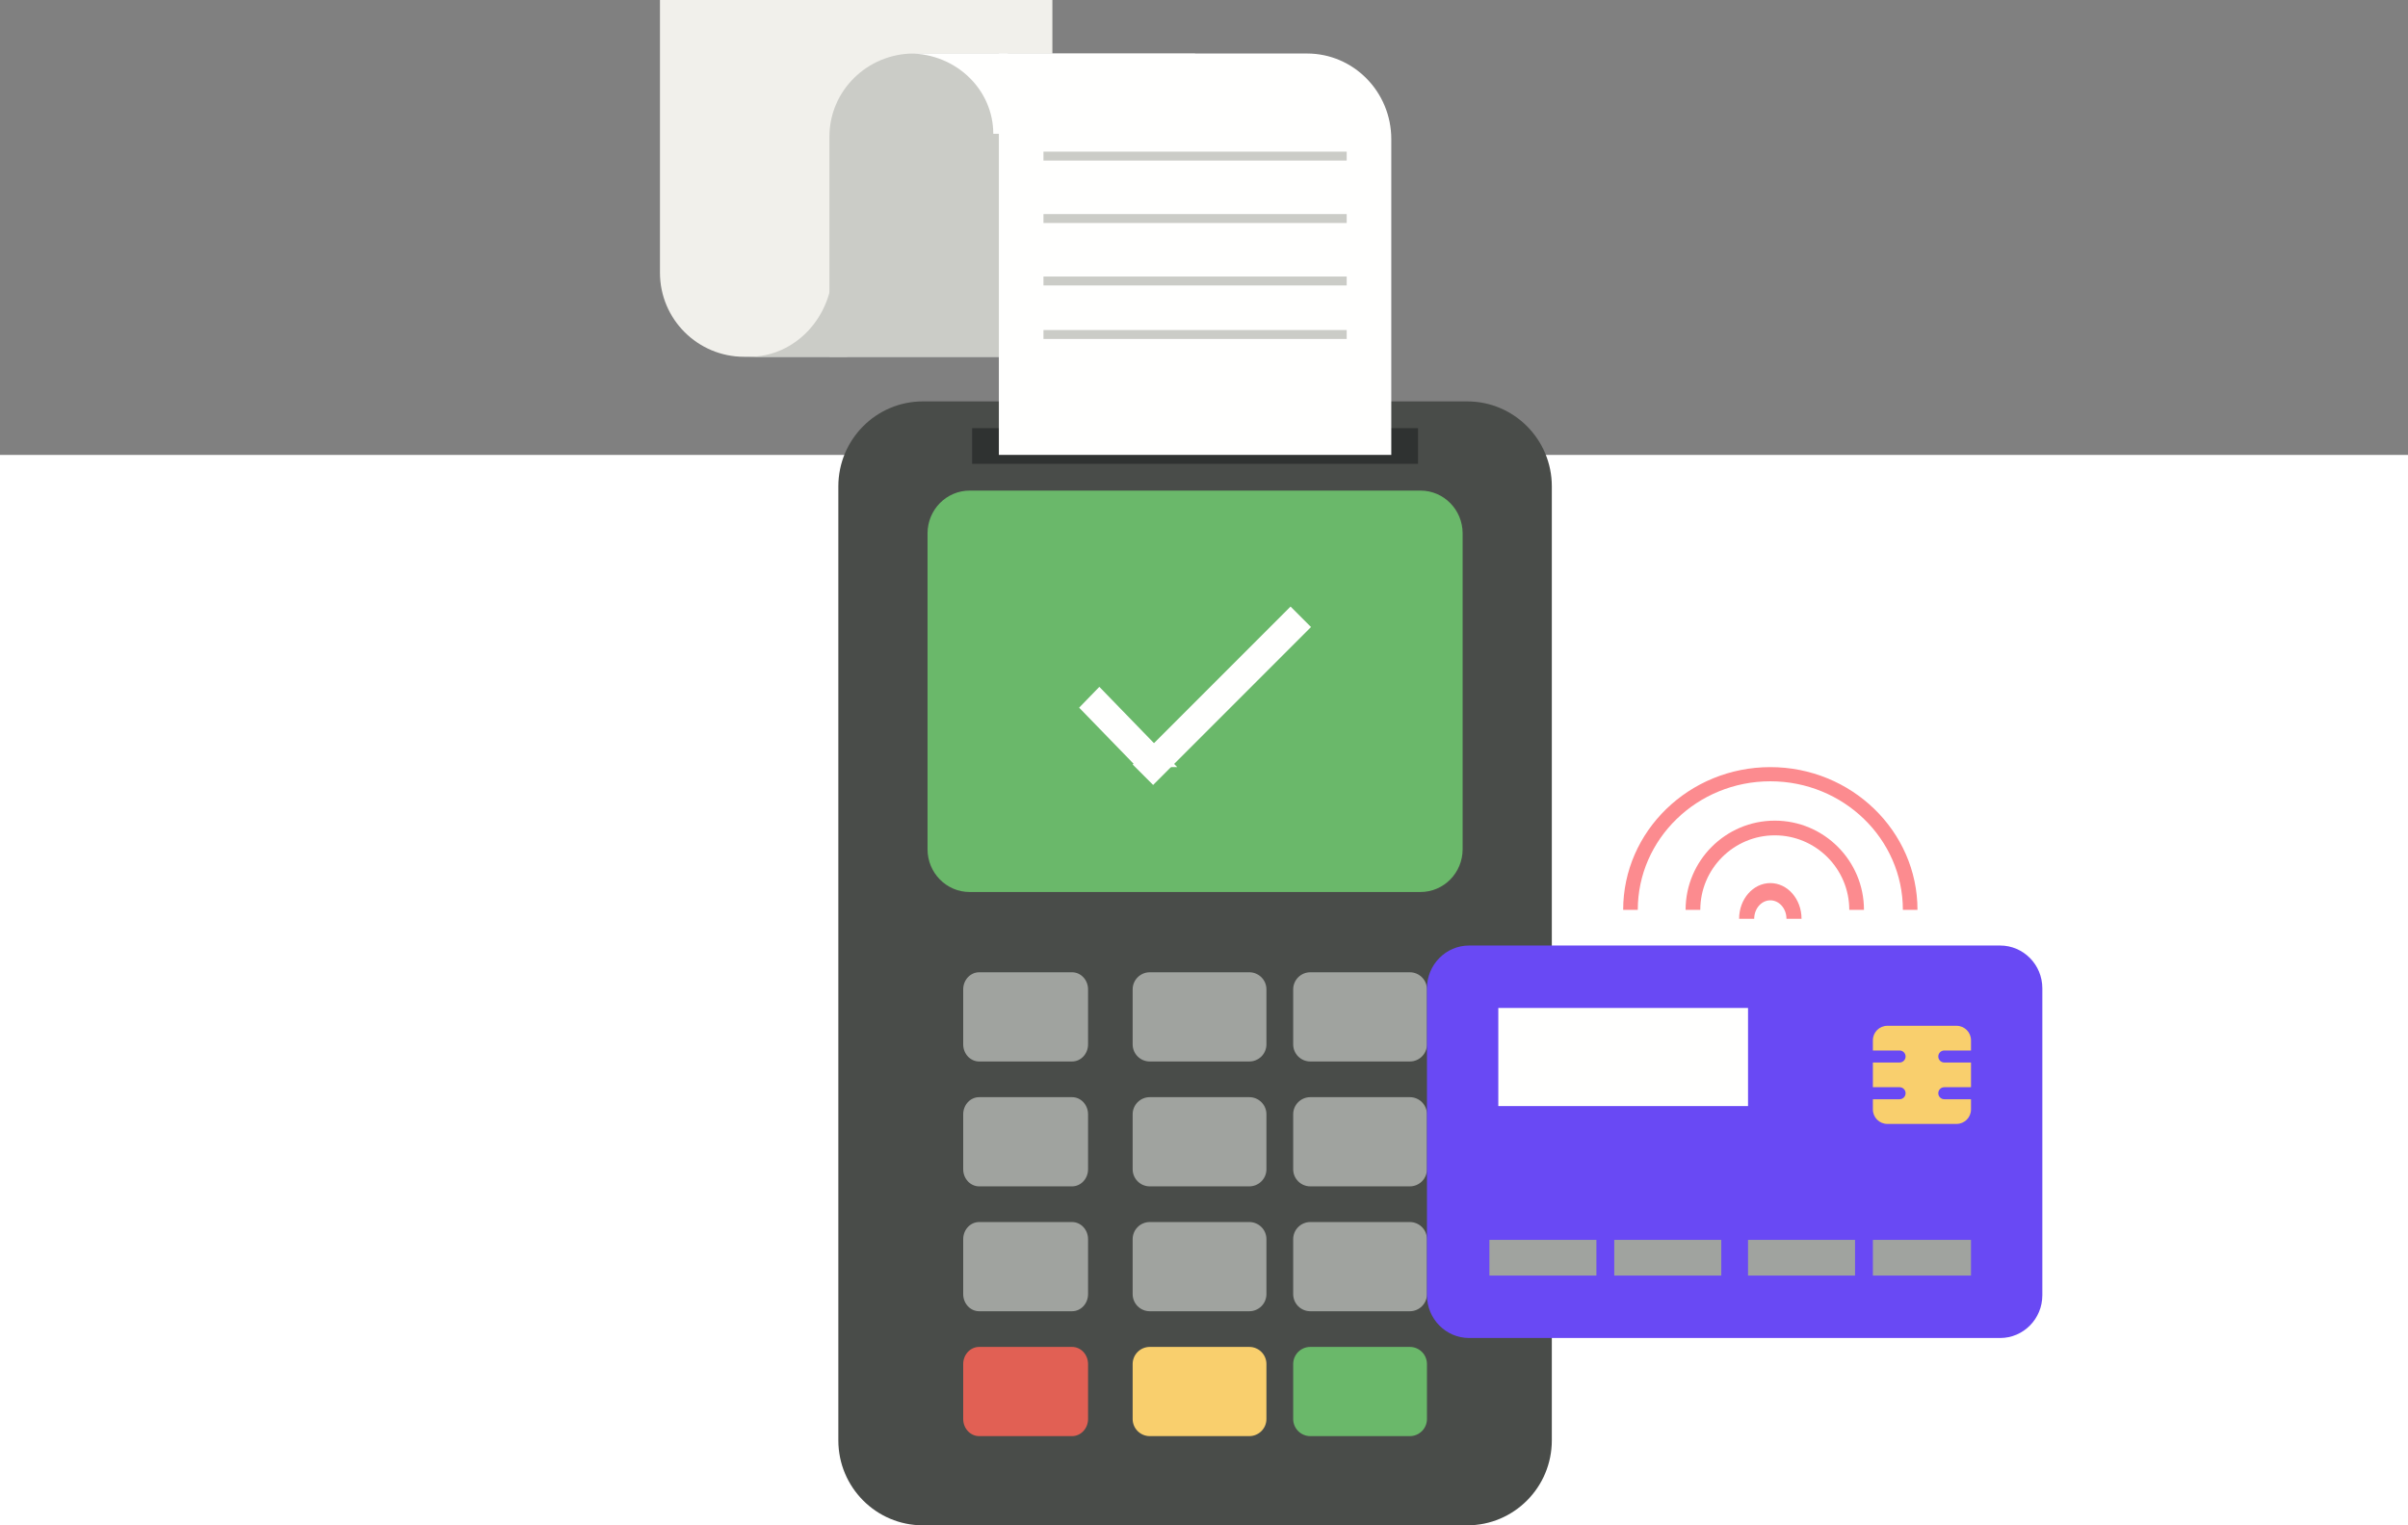
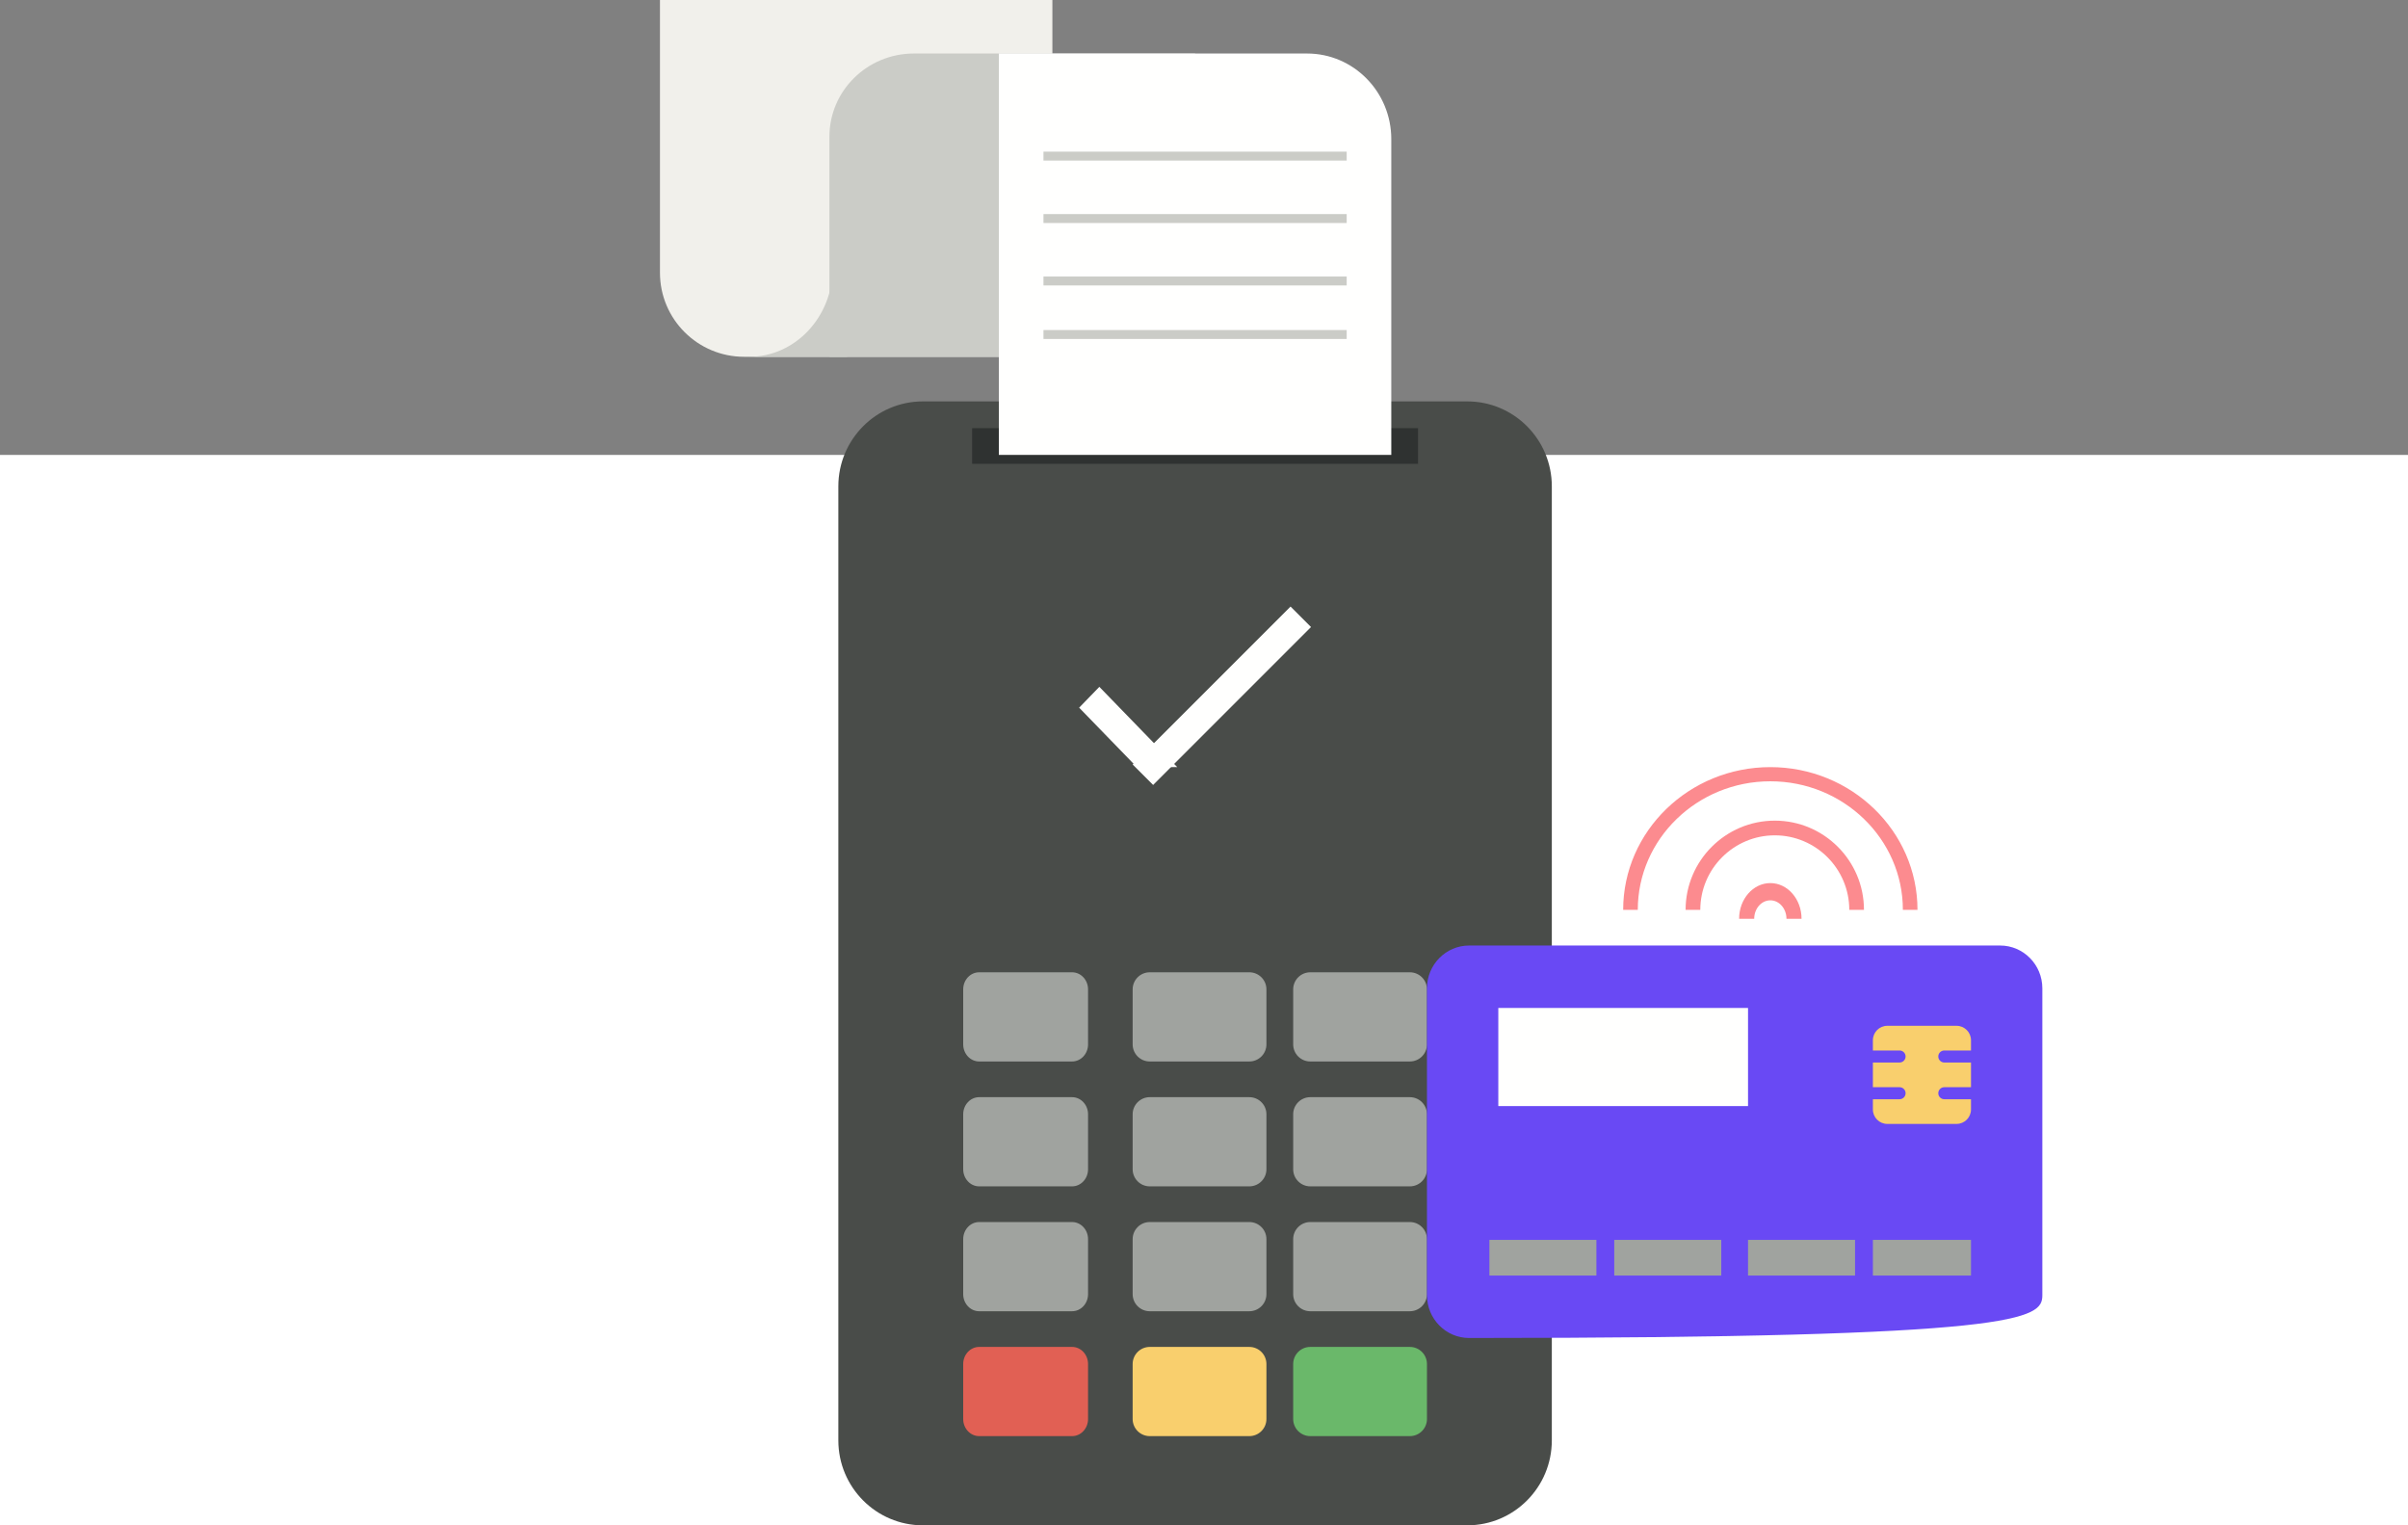
<svg xmlns="http://www.w3.org/2000/svg" xmlns:xlink="http://www.w3.org/1999/xlink" width="270" height="171" viewBox="0 0 270 171">
  <rect x="0" y="0" width="270" height="171" fill="#808080" stroke="none" />
  <defs>
    <rect id="e-a" width="270" height="120" />
  </defs>
  <g fill="none" fill-rule="evenodd">
    <use fill="#FFF" transform="translate(0 51)" xlink:href="#e-a" />
    <g transform="translate(74)">
      <path fill="#494C49" d="M20,54.524 L20,161.476 C20,166.737 24.245,171 29.481,171 L90.518,171 C95.755,171 100,166.737 100,161.476 L100,54.524 C100,49.264 95.755,45 90.518,45 L29.481,45 C24.245,45 20,49.264 20,54.524" />
      <path fill="#A0A39F" d="M46.207 109L35.792 109C34.802 109 34 109.86 34 110.921L34 117.08C34 118.14 34.802 119 35.792 119L46.207 119C47.197 119 48 118.14 48 117.08L48 110.921C48 109.86 47.197 109 46.207 109M46.207 123L35.792 123C34.802 123 34 123.86 34 124.921L34 131.08C34 132.14 34.802 133 35.792 133L46.207 133C47.197 133 48 132.14 48 131.08L48 124.921C48 123.86 47.197 123 46.207 123M46.207 137L35.792 137C34.802 137 34 137.86 34 138.921L34 145.08C34 146.141 34.802 147 35.792 147L46.207 147C47.197 147 48 146.141 48 145.08L48 138.921C48 137.86 47.197 137 46.207 137" />
      <path fill="#E16054" d="M46.207,151 L35.792,151 C34.802,151 34,151.86 34,152.921 L34,159.08 C34,160.141 34.802,161 35.792,161 L46.207,161 C47.197,161 48,160.141 48,159.08 L48,152.921 C48,151.86 47.197,151 46.207,151" />
      <path fill="#A0A39F" d="M66.079 109L54.92 109C53.859 109 53 109.86 53 110.921L53 117.08C53 118.14 53.859 119 54.92 119L66.079 119C67.14 119 68 118.14 68 117.08L68 110.921C68 109.86 67.14 109 66.079 109M66.079 123L54.92 123C53.859 123 53 123.86 53 124.921L53 131.08C53 132.14 53.859 133 54.92 133L66.079 133C67.14 133 68 132.14 68 131.08L68 124.921C68 123.86 67.14 123 66.079 123M66.079 137L54.92 137C53.859 137 53 137.86 53 138.921L53 145.08C53 146.141 53.859 147 54.92 147L66.079 147C67.14 147 68 146.141 68 145.08L68 138.921C68 137.86 67.14 137 66.079 137" />
      <path fill="#F9CF6D" d="M66.079,151 L54.92,151 C53.859,151 53,151.86 53,152.921 L53,159.08 C53,160.141 53.859,161 54.92,161 L66.079,161 C67.14,161 68,160.141 68,159.08 L68,152.921 C68,151.86 67.14,151 66.079,151" />
      <path fill="#A0A39F" d="M84.079 109L72.92 109C71.86 109 71 109.86 71 110.921L71 117.08C71 118.14 71.86 119 72.92 119L84.079 119C85.14 119 86 118.14 86 117.08L86 110.921C86 109.86 85.14 109 84.079 109M84.079 123L72.92 123C71.86 123 71 123.86 71 124.921L71 131.08C71 132.14 71.86 133 72.92 133L84.079 133C85.14 133 86 132.14 86 131.08L86 124.921C86 123.86 85.14 123 84.079 123M84.079 137L72.92 137C71.86 137 71 137.86 71 138.921L71 145.08C71 146.141 71.86 147 72.92 147L84.079 147C85.14 147 86 146.141 86 145.08L86 138.921C86 137.86 85.14 137 84.079 137" />
      <path fill="#6AB86A" d="M84.079,151 L72.92,151 C71.86,151 71,151.86 71,152.921 L71,159.08 C71,160.141 71.86,161 72.92,161 L84.079,161 C85.14,161 86,160.141 86,159.08 L86,152.921 C86,151.86 85.14,151 84.079,151" />
      <polygon fill="#2F3231" points="35 52 85 52 85 48 35 48" />
-       <path fill="#6AB86A" d="M30,59.8 L30,95.201 C30,97.851 32.114,100 34.721,100 L85.278,100 C87.886,100 90,97.851 90,95.201 L90,59.8 C90,57.149 87.886,55 85.278,55 L34.721,55 C32.114,55 30,57.149 30,59.8" />
      <polyline fill="#FFFFFE" points="53 85.704 55.296 88 73 70.296 70.704 68 53 85.704" />
      <polyline fill="#FFFFFE" points="58 86 49.265 77 47 79.335 53.469 86 58 86" />
      <path fill="#F1F0EB" d="M0,30.577 C0,35.781 4.228,40 9.443,40 L44,40 L44,0 L0,0 L0,30.577 Z" />
      <path fill="#CBCCC7" d="M60,40 L60,6 L28.469,6 C23.24,6 19,10.175 19,15.325 L19,40 L60,40" />
      <path fill="#CBCCC7" d="M21,40 L10,40 C15.176,40 19.373,35.523 19.373,30 L21,30 L21,40" />
      <path fill="#FFFFFE" d="M38,6 L38,51 L82,51 L82,15.599 C82,10.298 77.772,6 72.558,6 L38,6" />
-       <path fill="#FFFFFE" d="M39,6 L28,6 C33.176,6 37.373,10.03 37.373,15 L39,15 L39,6" />
      <polygon fill="#CBCCC7" points="43 18 77 18 77 17 43 17" />
      <polygon fill="#CBCCC7" points="43 25 77 25 77 24 43 24" />
      <polygon fill="#CBCCC7" points="43 32 77 32 77 31 43 31" />
      <polygon fill="#CBCCC7" points="43 38 77 38 77 37 43 37" />
      <path fill="#FC8B8F" d="M141,102 L139.362,102 C139.362,94.054 132.695,87.589 124.501,87.589 C116.306,87.589 109.639,94.054 109.639,102 L108,102 C108,93.177 115.402,86 124.501,86 C133.598,86 141,93.177 141,102" />
      <path fill="#FC8B8F" d="M135,102 L133.353,102 C133.353,97.395 129.606,93.648 125.001,93.648 C120.395,93.648 116.648,97.395 116.648,102 L115,102 C115,96.487 119.486,92 125.001,92 C130.515,92 135,96.487 135,102" />
      <path fill="#FC8B8F" d="M128,103 L126.309,103 C126.309,101.861 125.498,100.933 124.501,100.933 C123.504,100.933 122.692,101.861 122.692,103 L121,103 C121,100.794 122.571,99 124.501,99 C126.43,99 128,100.794 128,103" />
-       <path fill="#6949F4" d="M86,110.8 L86,145.201 C86,147.851 88.118,150 90.73,150 L150.269,150 C152.881,150 155,147.851 155,145.201 L155,110.8 C155,108.149 152.881,106 150.269,106 L90.73,106 C88.118,106 86,108.149 86,110.8" />
+       <path fill="#6949F4" d="M86,110.8 L86,145.201 C86,147.851 88.118,150 90.73,150 C152.881,150 155,147.851 155,145.201 L155,110.8 C155,108.149 152.881,106 150.269,106 L90.73,106 C88.118,106 86,108.149 86,110.8" />
      <polygon fill="#A0A39F" points="122 143 134 143 134 139 122 139" />
      <polygon fill="#A0A39F" points="136 143 147 143 147 139 136 139" />
      <polygon fill="#A0A39F" points="93 143 105 143 105 139 93 139" />
      <polygon fill="#A0A39F" points="107 143 119 143 119 139 107 139" />
      <path fill="#F9CF6D" d="M143.333,122.558 L143.333,122.558 C143.333,122.185 143.635,121.884 144.008,121.884 L147,121.884 L147,119.116 L144.008,119.116 C143.635,119.116 143.333,118.815 143.333,118.442 L143.333,118.441 C143.333,118.069 143.635,117.767 144.008,117.767 L147,117.767 L147,116.619 C147,115.725 146.275,115 145.381,115 L137.619,115 C136.725,115 136,115.725 136,116.619 L136,117.767 L138.992,117.767 C139.364,117.767 139.667,118.069 139.667,118.441 L139.667,118.442 C139.667,118.815 139.364,119.116 138.992,119.116 L136,119.116 L136,121.884 L138.992,121.884 C139.364,121.884 139.667,122.185 139.667,122.558 C139.667,122.931 139.364,123.233 138.992,123.233 L136,123.233 L136,124.381 C136,125.275 136.725,126 137.619,126 L145.381,126 C146.275,126 147,125.275 147,124.381 L147,123.233 L144.008,123.233 C143.635,123.233 143.333,122.931 143.333,122.558" />
      <polygon fill="#FFFFFE" points="94 124 122 124 122 113 94 113" />
    </g>
  </g>
</svg>